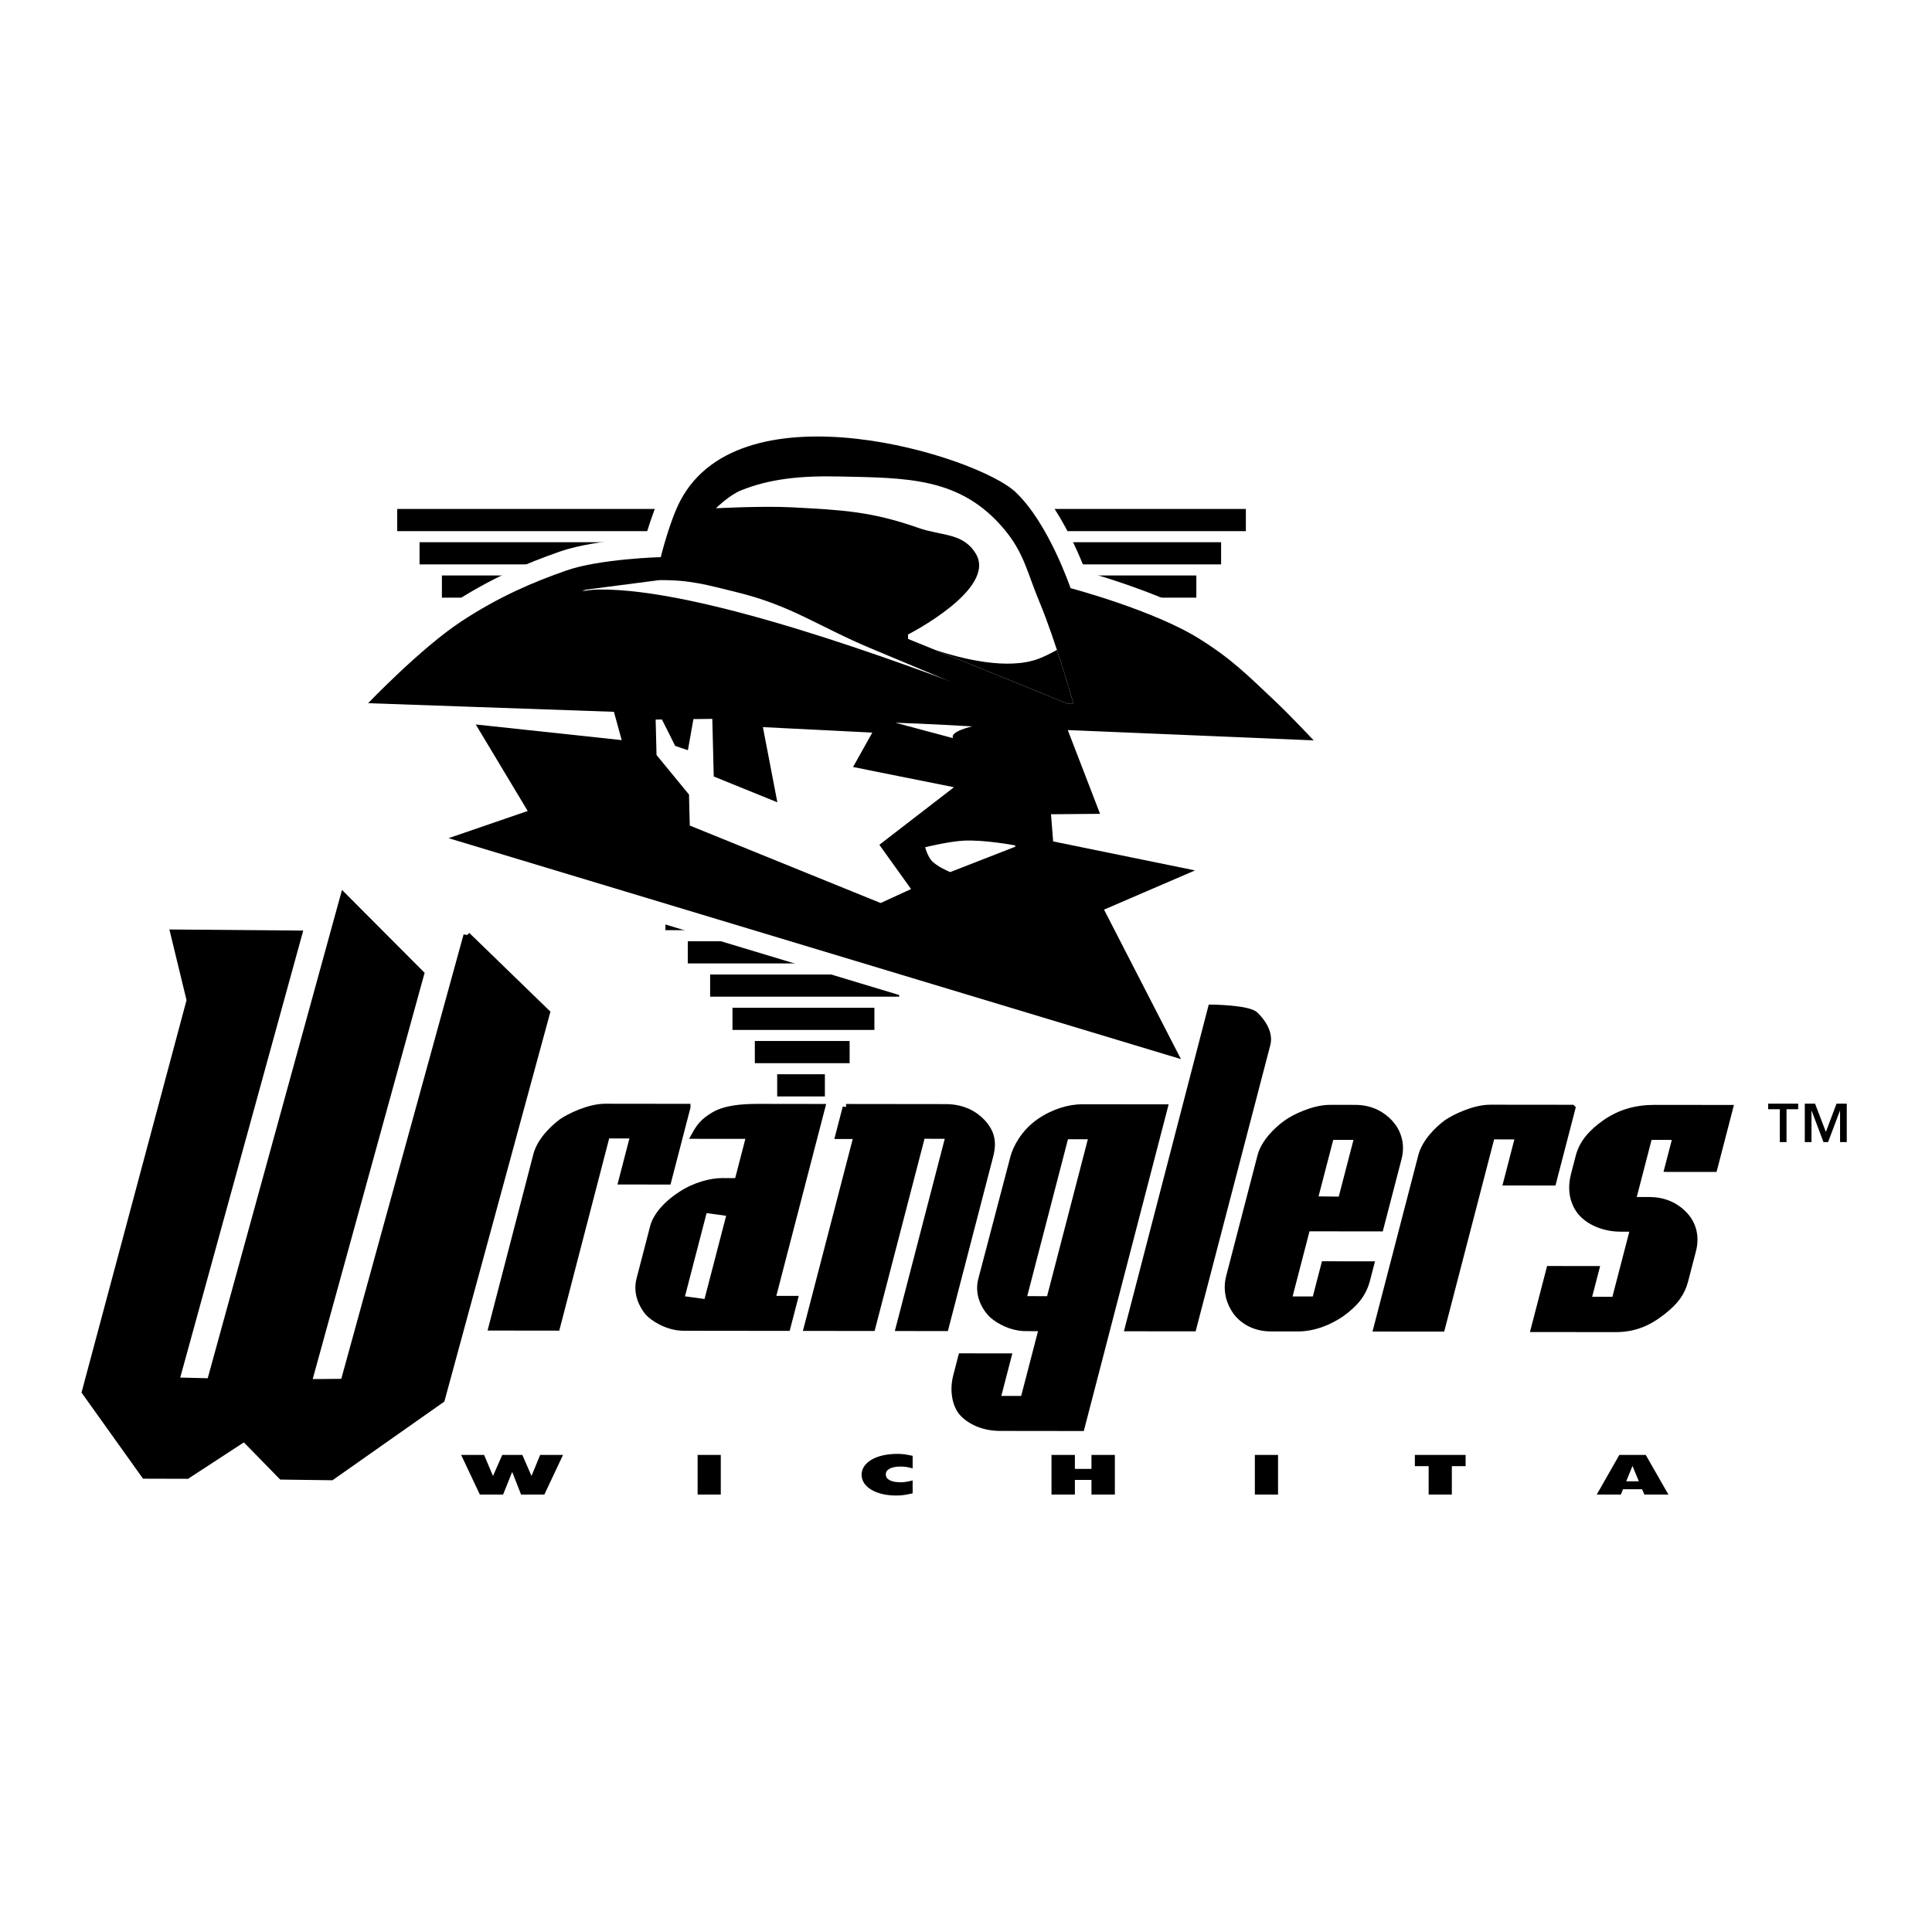
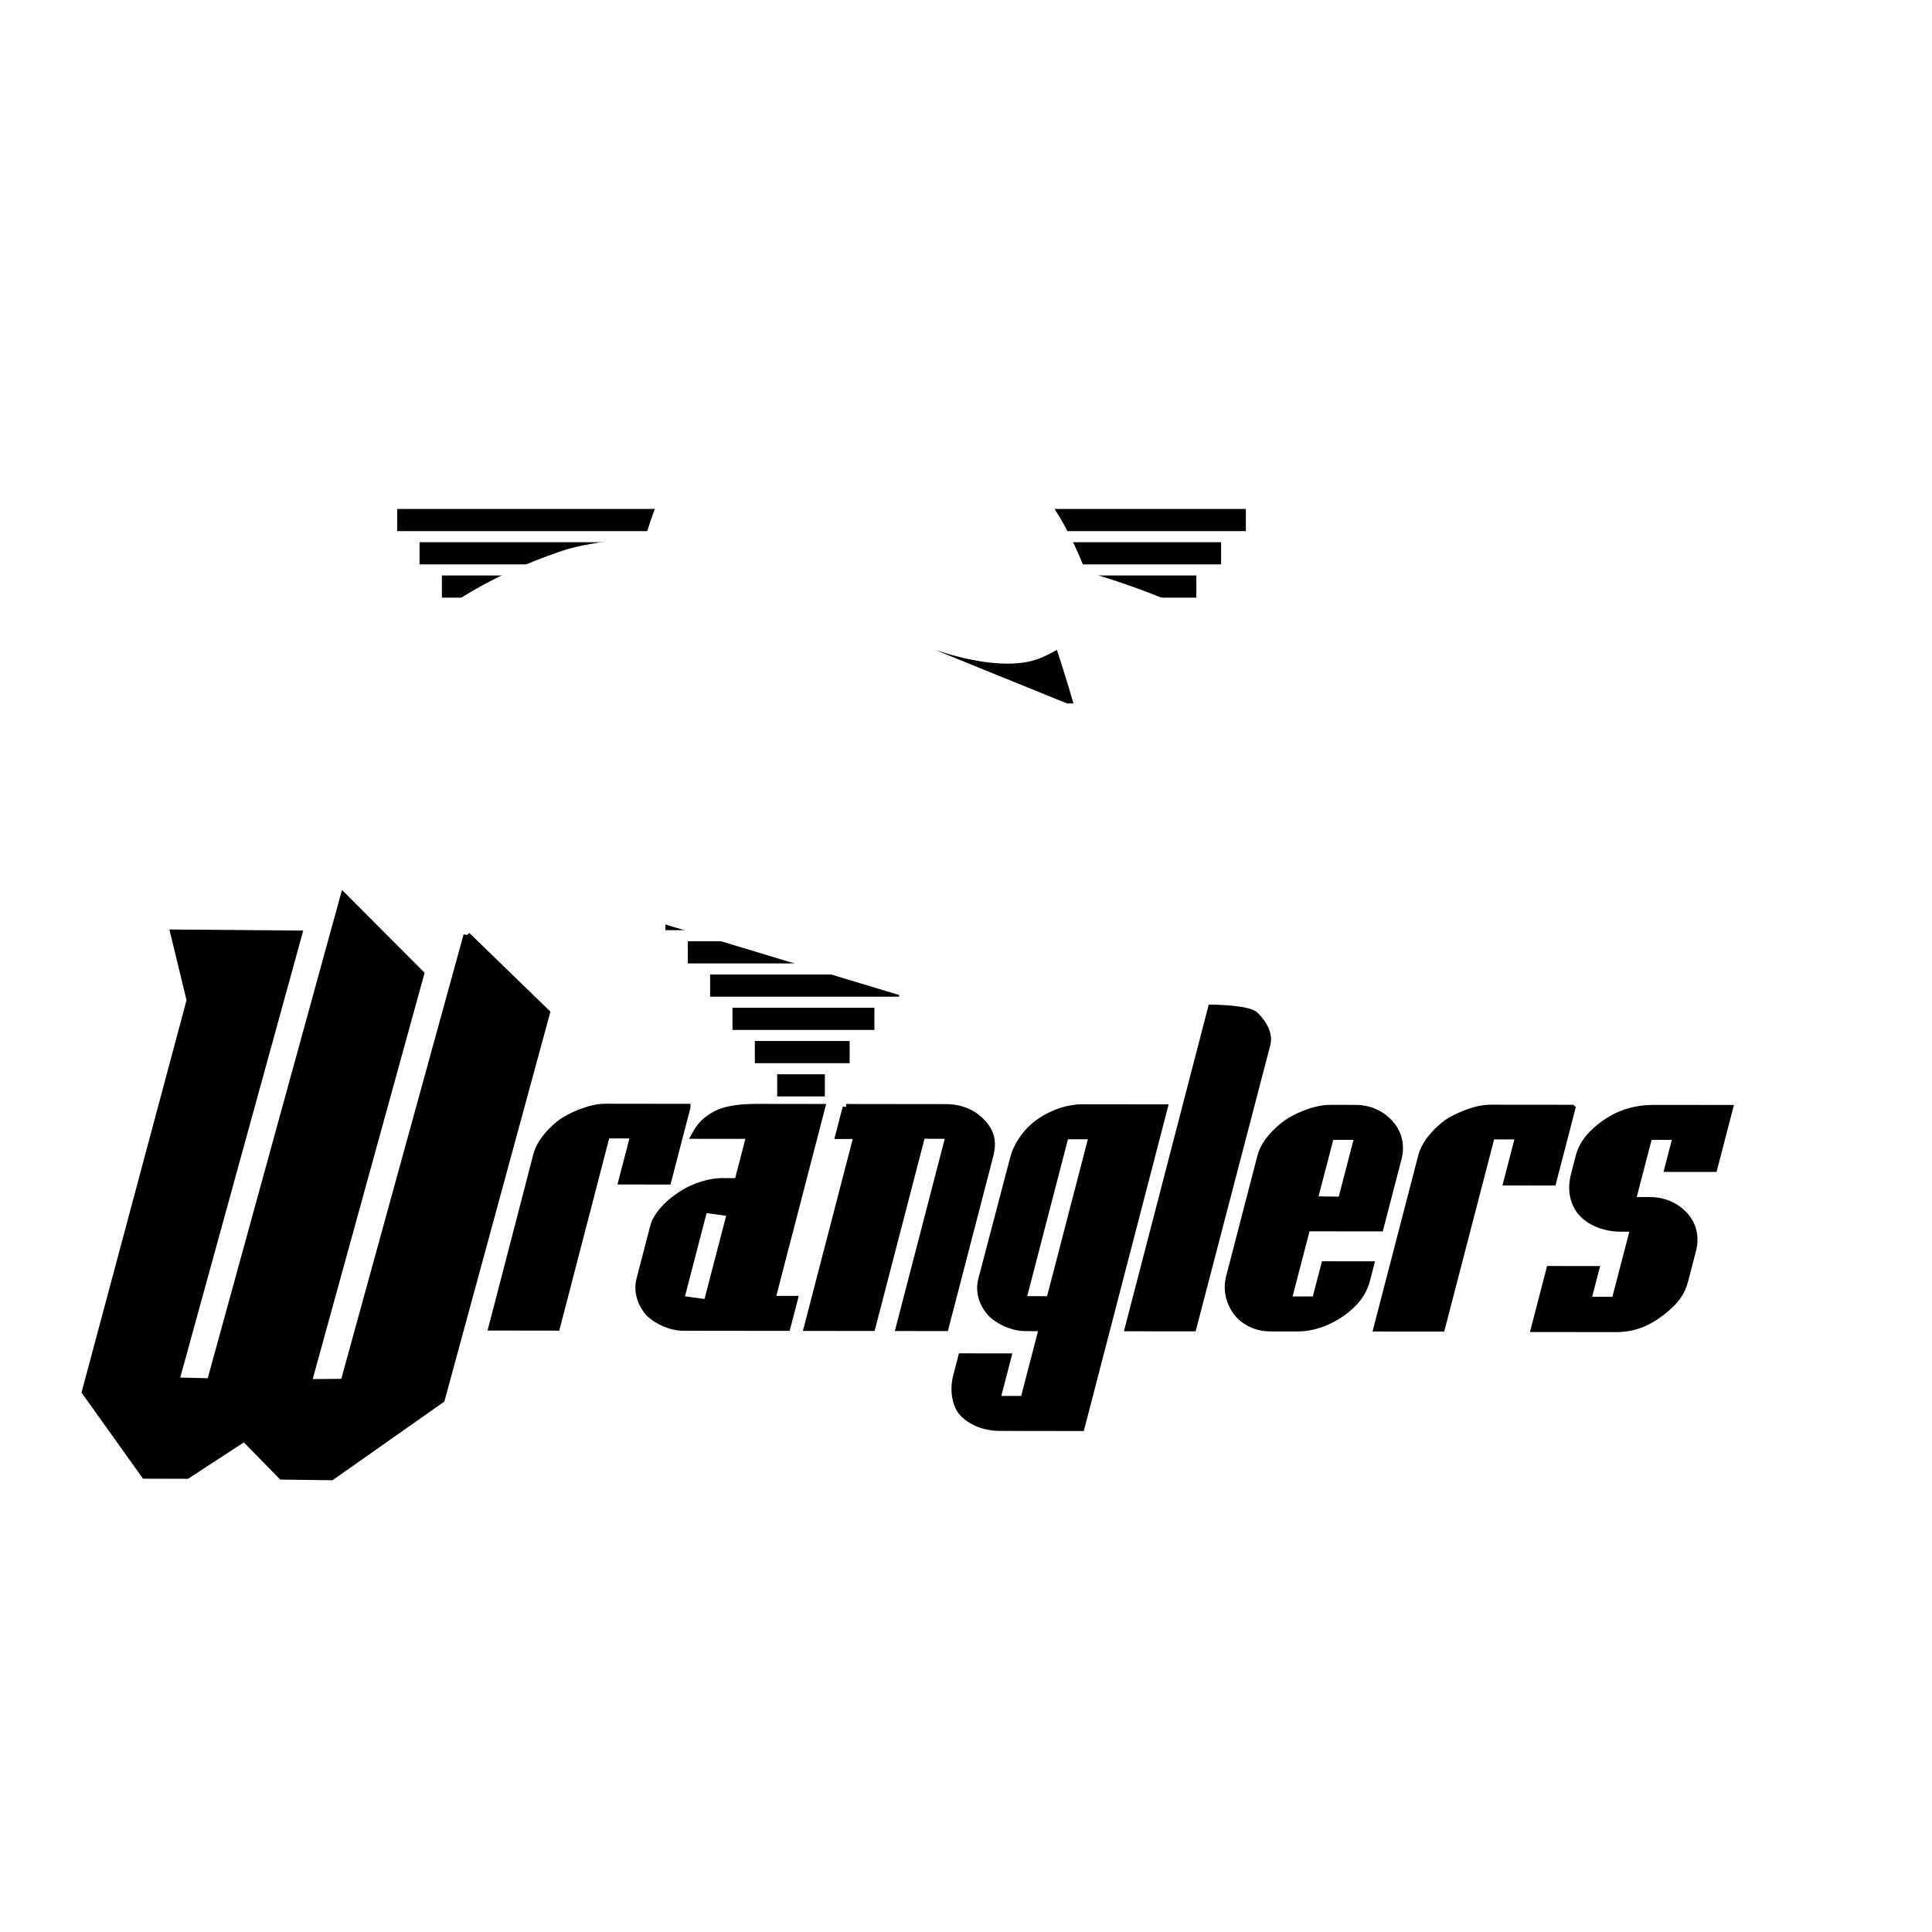
<svg xmlns="http://www.w3.org/2000/svg" width="2500" height="2500" viewBox="0 0 192.756 192.756">
  <path fill-rule="evenodd" clip-rule="evenodd" fill="#fff" d="M0 0h192.756v192.756H0V0z" />
-   <path d="M182.168 112.934l1.061-2.822h1.023v3.836h-.668v-3.119h-.018l-1.18 3.119h-.455l-1.18-3.119h-.018v3.119h-.668v-3.836h1.023l1.08 2.822zm-2.762-2.264h-1.164v3.277h-.668v-3.277h-1.162v-.559h2.994v.559z" fill-rule="evenodd" clip-rule="evenodd" />
  <path fill-rule="evenodd" clip-rule="evenodd" stroke="#000" stroke-width=".683" stroke-miterlimit="2.613" d="M46.581 93.32L34.31 137.906l-3.562.03 11.234-40.78-7.688-7.712-13.311 48.411-3.447-.085 12.27-44.588-12.471-.103 1.628 6.712-10.459 39.078 5.941 8.319 4.217.011 5.716-3.732 3.723 3.81 4.965.065 10.97-7.715 10.499-38.592-7.954-7.715z" />
  <path fill-rule="evenodd" clip-rule="evenodd" fill="#fff" stroke="#fff" stroke-width="1.967" stroke-miterlimit="2.613" d="M38.286 49.886l41.511 61.757 45.973-61.729-87.484-.028z" />
  <path d="M39.629 51.885H124.3m-82.441 3.318h79.971m-77.741 3.318h75.27m-73.04 3.317h70.569m-68.339 3.318h65.869m-63.639 3.317h61.168M53.01 71.792h56.467M55.24 75.109h51.766M57.47 78.426h47.065M59.7 81.744h42.365m-40.136 3.318h37.665M64.16 88.379h32.963M66.39 91.697h28.262M68.62 95.014h23.561M70.85 98.332h18.86m-16.63 3.318h14.16m-11.93 3.317h9.458m-7.228 3.318h4.759m-2.529 3.319h.057" fill="none" stroke="#000" stroke-width="2.213" stroke-miterlimit="2.613" />
  <path d="M101.311 49.088c3.305 3.1 5.498 9.593 5.498 9.593s8.27 2.186 12.844 5.048c3.223 2.016 4.77 3.588 7.543 6.204 1.564 1.475 3.869 3.934 3.869 3.934l-24.531-1.026 3.219 8.355-4.895.042.215 2.711 14.156 2.892-9.08 3.912 7.672 14.914-73.067-22.042 7.895-2.713-5.183-8.632 14.56 1.562-.775-2.824-24.525-.86s5.273-5.51 9.291-8.157c3.802-2.503 7.268-3.959 10.483-5.081 3.36-1.172 9.425-1.335 9.425-1.335s.874-3.588 1.959-5.645c6.17-11.684 29.573-4.466 33.427-.852z" fill-rule="evenodd" clip-rule="evenodd" fill="#fff" stroke="#fff" stroke-width="3.994" stroke-miterlimit="2.613" />
-   <path d="M101.311 49.088c3.305 3.1 5.498 9.593 5.498 9.593s8.27 2.186 12.844 5.048c3.223 2.016 4.77 3.588 7.543 6.204 1.564 1.475 3.869 3.934 3.869 3.934l-24.531-1.026 3.219 8.355-4.895.042.215 2.711 14.156 2.892-9.08 3.912 7.672 14.914-73.067-22.042 7.895-2.713-5.183-8.632 14.56 1.562-.775-2.824-24.525-.86s5.273-5.51 9.291-8.157c3.802-2.503 7.268-3.959 10.483-5.081 3.36-1.172 9.425-1.335 9.425-1.335s.874-3.588 1.959-5.645c6.17-11.684 29.573-4.466 33.427-.852z" fill-rule="evenodd" clip-rule="evenodd" />
-   <path d="M100.172 52.782c2.02 2.403 2.312 4.357 3.531 7.265 1.607 3.841 3.393 10.133 3.393 10.133l-.629.008-15.868-6.441-.01-.442s8.883-4.513 6.776-8.046c-1.265-2.123-3.412-1.772-5.718-2.584-4.708-1.657-7.64-1.795-12.614-2.057-2.961-.155-7.603.093-7.603.093s1.312-1.313 2.533-1.8c2.855-1.14 5.911-1.457 9.748-1.372 6.726.148 12.092.041 16.461 5.243z" fill-rule="evenodd" clip-rule="evenodd" fill="#fff" />
  <path d="M93.314 64.848c2.644.877 7.229 2.042 10.322.871.574-.217 1.291-.588 1.814-.875.932 2.821 1.645 5.335 1.645 5.335l-.629.008-13.152-5.339z" fill-rule="evenodd" clip-rule="evenodd" />
-   <path d="M65.766 57.881c3.096-.038 4.777.481 7.751 1.208 5.469 1.338 8.135 3.409 13.337 5.587l10.183 4.265-54.703-.621s3.576-3.275 6.16-4.942c3.589-2.315 6.062-2.772 9.937-4.545l7.335-.952zM66.704 73.102l.66 1.318 1.267.427.552-3.103 1.884-.023.143 5.749 6.347 2.576-1.443-7.502 10.914.551-1.918 3.429 10.067 2.019-7.444 5.742 3.164 4.417-3.037 1.392-19.041-7.729-.078-3.095-3.239-3.942-.033-1.327-.033-1.326-.022-.884.628-.008.662 1.319z" fill-rule="evenodd" clip-rule="evenodd" fill="#fff" />
-   <path d="M50.039 61.255c2.433-.859 7.048-2.406 9.698-2.438 10.108-.124 29.363 6.946 40.002 11.02l-59.534-1.341 9.834-7.241z" fill-rule="evenodd" clip-rule="evenodd" />
+   <path d="M65.766 57.881c3.096-.038 4.777.481 7.751 1.208 5.469 1.338 8.135 3.409 13.337 5.587l10.183 4.265-54.703-.621c3.589-2.315 6.062-2.772 9.937-4.545l7.335-.952zM66.704 73.102l.66 1.318 1.267.427.552-3.103 1.884-.023.143 5.749 6.347 2.576-1.443-7.502 10.914.551-1.918 3.429 10.067 2.019-7.444 5.742 3.164 4.417-3.037 1.392-19.041-7.729-.078-3.095-3.239-3.942-.033-1.327-.033-1.326-.022-.884.628-.008.662 1.319z" fill-rule="evenodd" clip-rule="evenodd" fill="#fff" />
  <path d="M89.334 72.108c2.776.081 7.678.365 7.678.365s-2.273.488-1.929 1.172l-5.749-1.537z" fill-rule="evenodd" clip-rule="evenodd" fill="#fff" />
  <path d="M101.27 84.412s-3.164-.593-5.194-.467c-1.457.09-3.689.635-3.689.635s.225.778.569 1.195c.502.609 1.85 1.16 1.85 1.16l6.464-2.523z" fill-rule="evenodd" clip-rule="evenodd" fill="#fff" stroke="#fff" stroke-width=".138" stroke-miterlimit="2.613" />
-   <path fill-rule="evenodd" clip-rule="evenodd" d="M47.873 149.109h2.322l.906-2.254.886 2.254h2.323l1.864-3.953h-2.281l-.865 2.1-.916-2.1h-2l-.927 2.106-.886-2.106h-2.291l1.865 3.953zM69.601 149.109h2.312v-3.953h-2.312v3.953zM91.055 147.705c-.573.139-.854.182-1.188.182-.948 0-1.49-.285-1.49-.781 0-.498.542-.787 1.469-.787.416 0 .698.043 1.208.182v-1.254l-.219-.043c-.594-.121-.854-.15-1.324-.15-2.093 0-3.551.859-3.551 2.082 0 1.211 1.427 2.072 3.437 2.072.583 0 .916-.049 1.657-.219v-1.284h.001zM104.908 149.109h2.334v-1.459h1.654v1.459h2.334v-3.953h-2.334v1.397h-1.654v-1.397h-2.334v3.953zM125.197 149.109h2.313v-3.953h-2.313v3.953zM141.162 146.281h1.375v2.828h2.313v-2.828h1.375v-1.125h-5.063v1.125zM163.508 147.789h-1.26l.625-1.531.635 1.531zm-4.197 1.32h2.406l.207-.527h1.908l.229.527h2.395l-2.26-3.953h-2.635l-2.25 3.953z" />
  <path d="M68.546 110.471l-8.146-.01c-1.651-.002-3.596.984-4.308 1.463-.908.67-2.186 1.912-2.549 3.316l-4.458 17.168 6.449.008 4.98-19.178 2.725.002-1.193 4.596 4.586.004 1.914-7.369zM72.026 117.879c-1.064-.002-2.712.412-4.09 1.336-1.451.924-2.463 2.135-2.737 3.189l-1.359 5.232c-.364 1.404.275 2.617.834 3.289.455.512 1.886 1.502 3.537 1.504l10.311.012.729-2.809-2.238-.002 4.972-19.146-6.274-.008c-1.688 0-3.336.125-4.508.826-1.047.637-1.391 1.115-1.872 1.977l5.476.006-1.192 4.596-1.589-.002zM84.413 110.486l-.729 2.809 1.834.002-4.972 19.146 6.449.008 4.98-19.178 2.724.002-4.98 19.18 4.586.004 4.459-17.168c.363-1.404.1-2.361-.789-3.32-.748-.799-1.932-1.471-3.619-1.473l-9.943-.012zM137.695 122.516l1.807-6.957c.389-1.5-.131-2.744-.879-3.543-.717-.768-1.828-1.438-3.406-1.441l-2.531-.002c-1.65-.002-3.633.986-4.314 1.496-.945.67-2.225 1.912-2.58 3.285l-3.123 12.029c-.373 1.436.082 2.65.646 3.449.592.83 1.771 1.662 3.457 1.662l2.68.004c1.688.002 3.219-.668 4.381-1.463 1.357-.988 2.156-1.945 2.521-3.35l.389-1.5-4.586-.006-.912 3.512-2.723-.004 1.863-7.18 7.31.009zM116.154 110.523l-8.146-.01c-1.32-.002-2.867.443-4.299 1.432-1.477 1.02-2.314 2.551-2.57 3.539l-3.203 12.191c-.363 1.404.273 2.617.873 3.287.416.512 1.885 1.504 3.535 1.504l1.66.004-1.857 7.146-2.686-.002 1.1-4.244-4.622-.006-.505 1.947c-.39 1.5-.037 2.969.624 3.67.747.801 2.047 1.439 3.737 1.441l8.072.01 8.287-31.909zM126.41 104.182c.33-1.277-.748-2.49-1.191-2.906-.67-.67-4.359-.707-4.359-.707l-8.285 31.912 6.449.006 7.386-28.305z" fill-rule="evenodd" clip-rule="evenodd" stroke="#000" stroke-width=".683" stroke-miterlimit="2.613" />
  <path fill-rule="evenodd" clip-rule="evenodd" fill="#fff" stroke="#000" stroke-width=".683" stroke-miterlimit="2.613" d="M131.113 119.699l1.641-6.316 2.725.002-1.649 6.349-2.717-.035z" />
  <path d="M156.838 110.566l-8.146-.008c-1.65-.002-3.596.984-4.307 1.463-.908.668-2.186 1.914-2.549 3.316l-4.459 17.17 6.447.006 4.98-19.178 2.727.002-1.193 4.596 4.586.006 1.914-7.373zM168.875 124.754c.314-1.213.131-2.49-.814-3.514-.916-.99-2.15-1.469-3.471-1.471l-1.732-.002 1.656-6.383 2.725.004-.83 3.191 4.588.004 1.557-6-7.449-.008c-1.869-.002-3.453.443-4.93 1.463-1.305.924-2.268 1.945-2.631 3.35l-.225.861-.248.957c-.307 1.182-.25 2.521.596 3.639.941 1.182 2.607 1.695 3.965 1.697l1.367.002-1.865 7.18-2.725-.004.795-3.062-4.586-.006-1.533 5.904 8.109.008c1.799.004 3.232-.57 4.713-1.75 1.201-.957 1.857-1.785 2.189-3.062l.779-2.998z" fill-rule="evenodd" clip-rule="evenodd" stroke="#000" stroke-width=".683" stroke-miterlimit="2.613" />
  <path fill-rule="evenodd" clip-rule="evenodd" fill="#fff" stroke="#000" stroke-width=".683" stroke-miterlimit="2.613" d="M104.732 129.662l-2.687-.004 4.242-16.338 2.69.002-4.245 16.34zM70.545 129.98l-2.632-.359 2.329-8.967 2.632.36-2.329 8.966z" />
</svg>